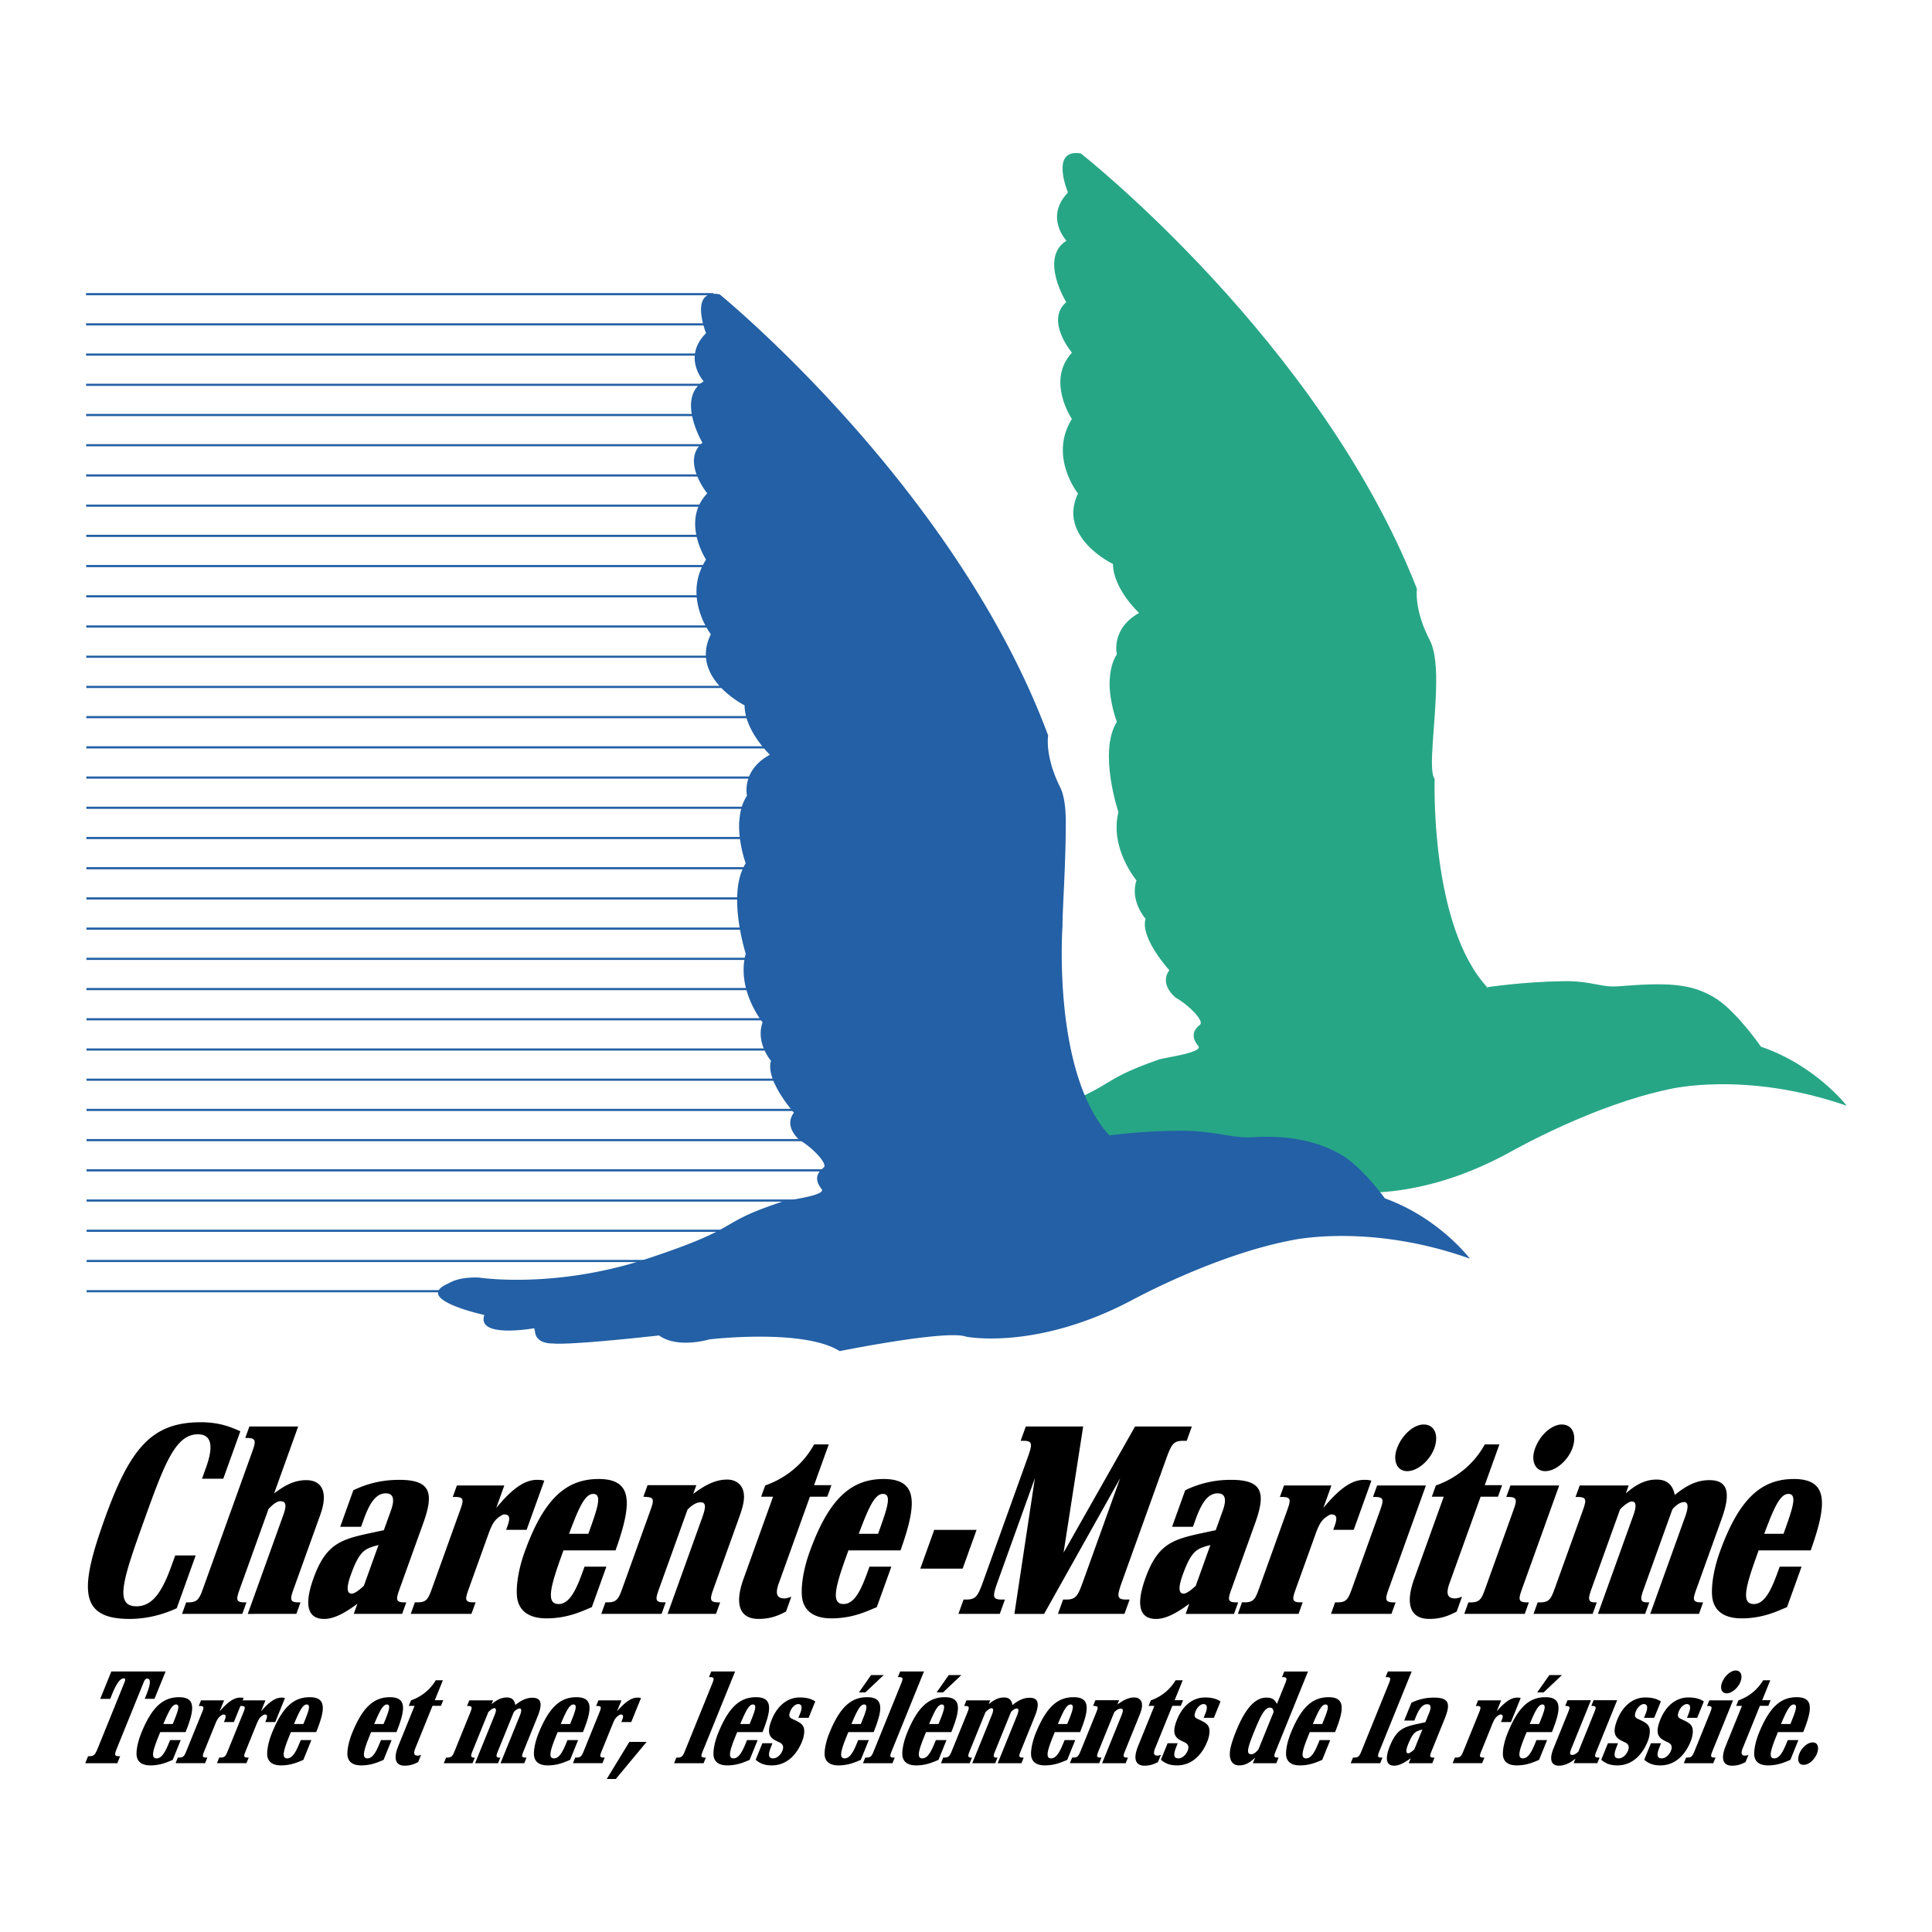
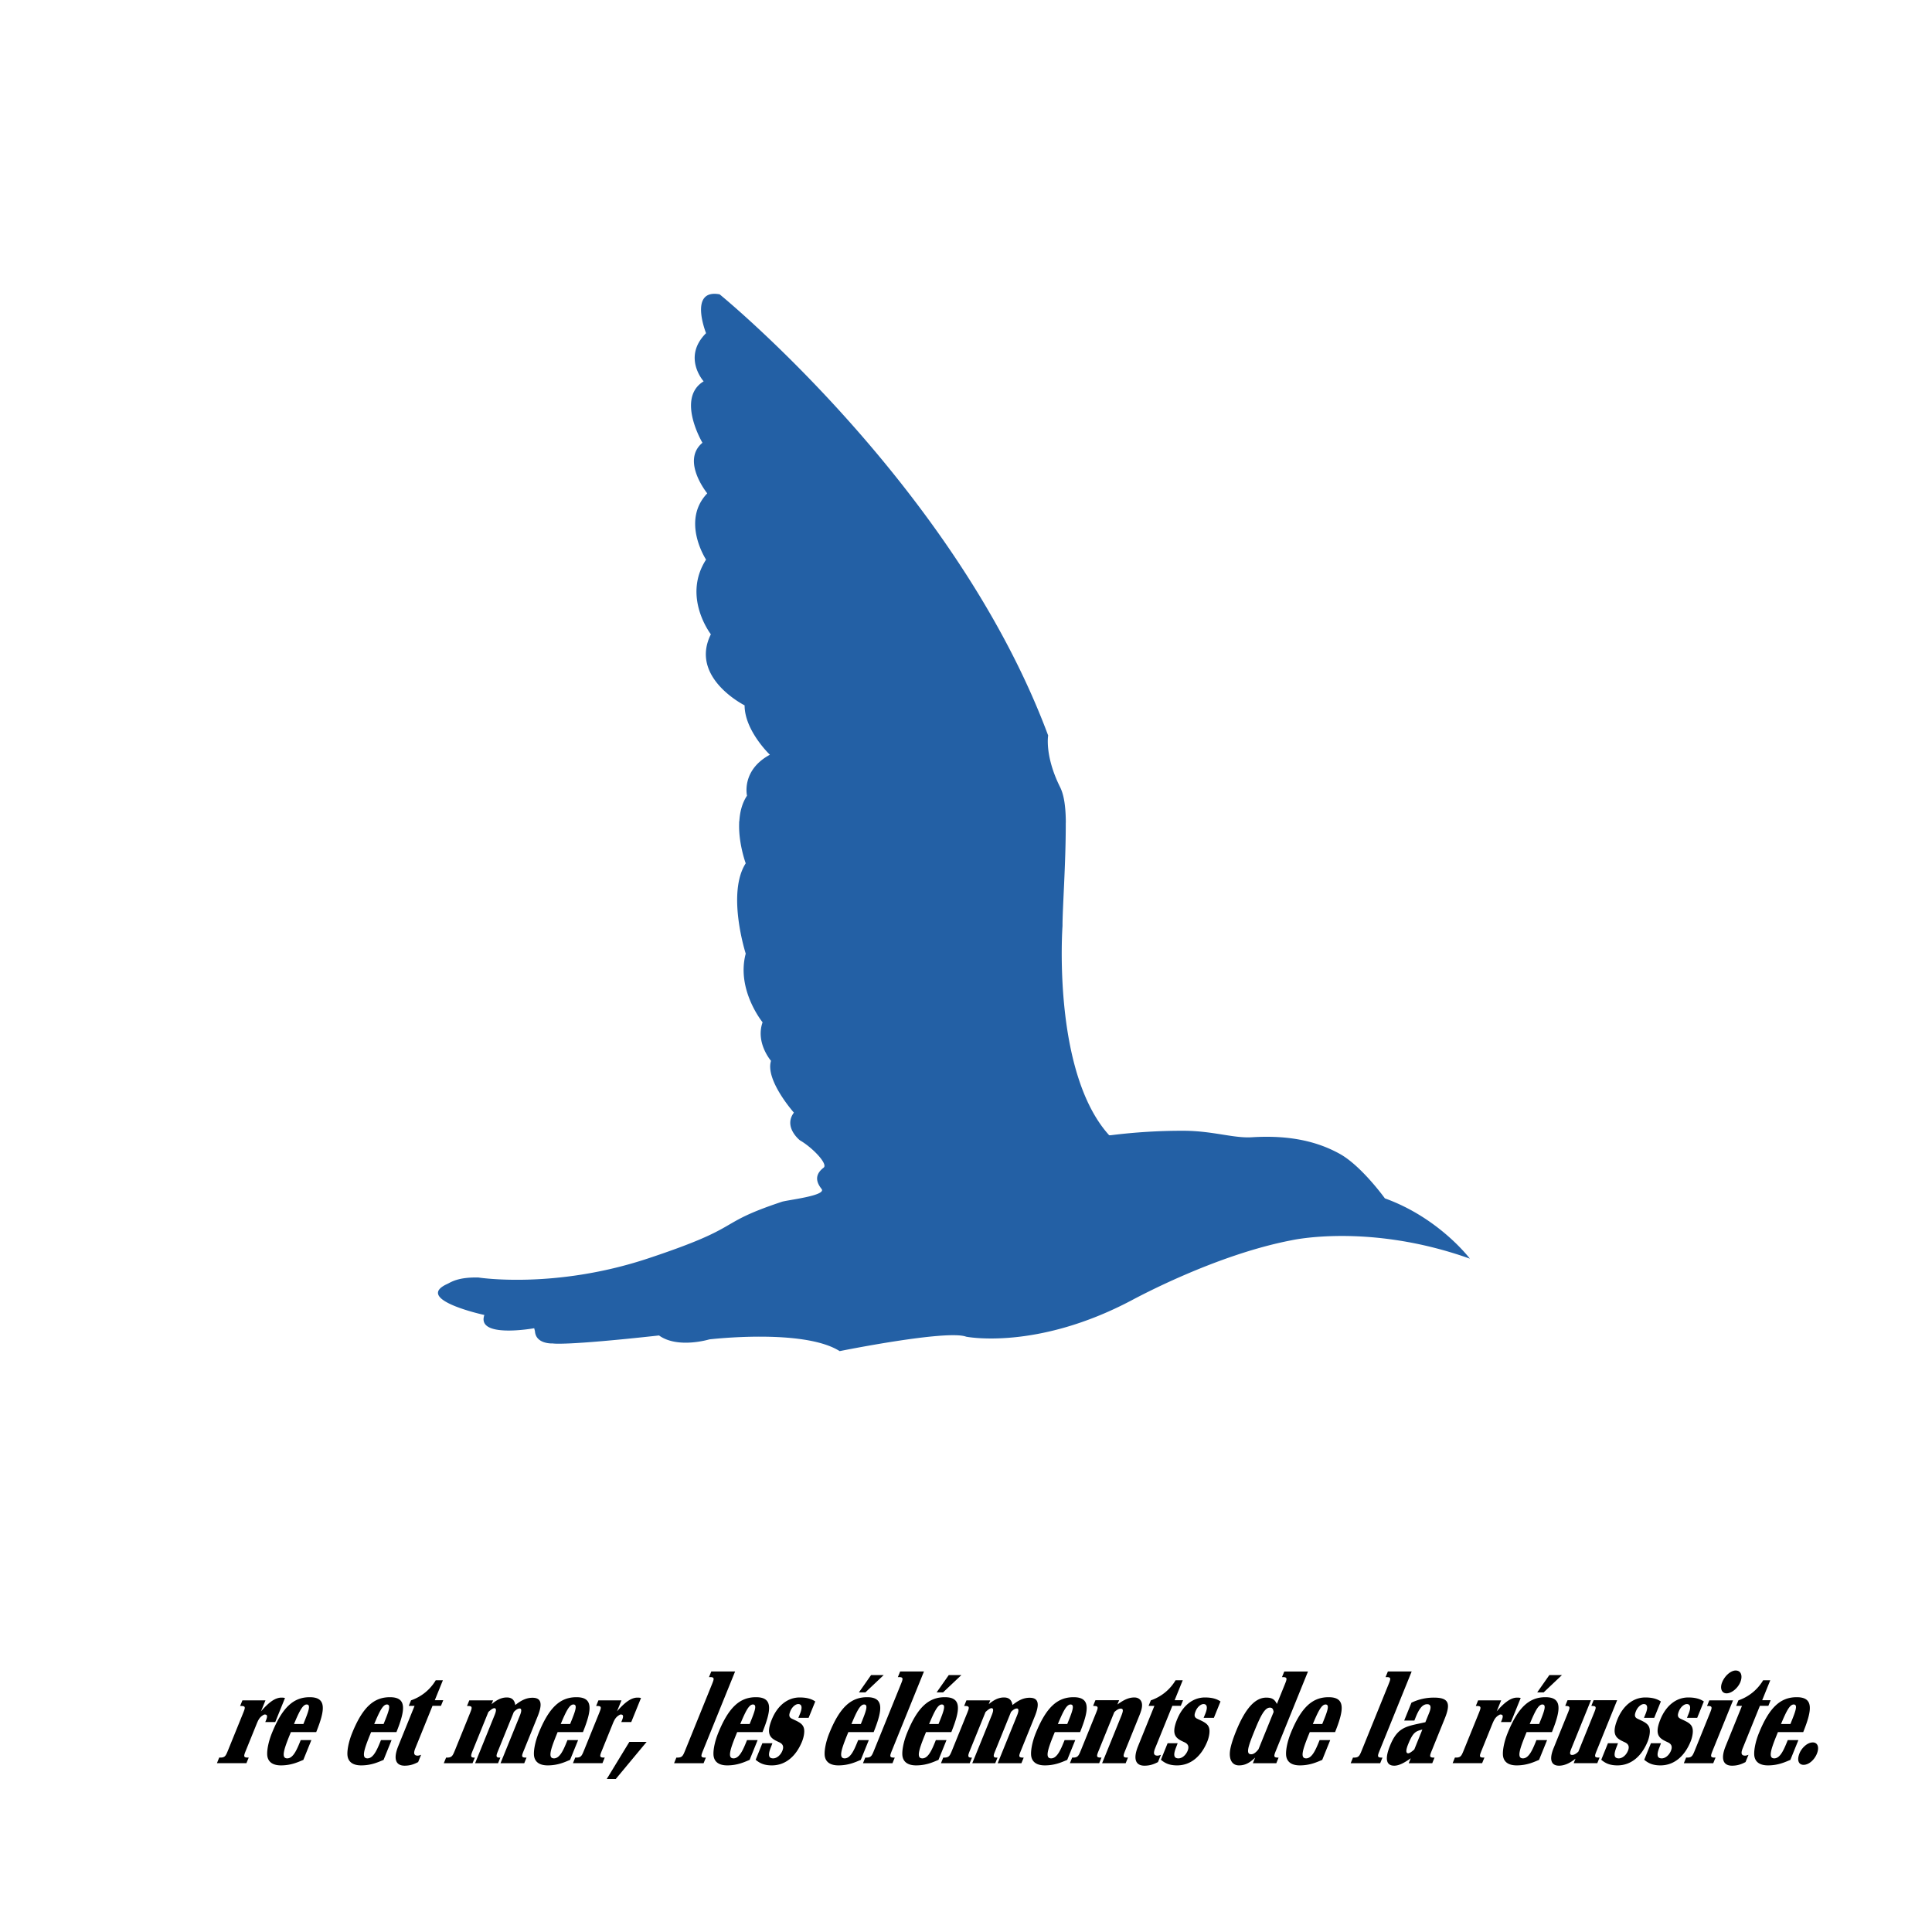
<svg xmlns="http://www.w3.org/2000/svg" width="2500" height="2500" viewBox="0 0 192.756 192.756">
-   <path fill-rule="evenodd" clip-rule="evenodd" fill="#fff" d="M0 0h192.756v192.756H0V0z" />
-   <path d="M143.287 67.906V68.057c-.014 3.936-.834 8.826-.15 9.65 0 0-.508 14.672 5.316 20.871l-.148-.074s3.707-.562 7.693-.611c2.859-.037 3.674.648 5.479.508 4.688-.365 7.285-.371 9.793 1.268 2.07 1.355 4.42 4.76 4.42 4.76 5.457 1.859 8.562 5.895 8.562 5.895-10.178-3.535-17.744-1.648-17.744-1.648-7.486 1.572-15.211 5.918-15.875 6.283-9.406 5.172-16.4 3.891-16.4 3.891-1.936-.688-12.592 1.66-12.592 1.66-3.645-2.221-13.02-.947-13.02-.947s-3.133 1.012-5.031-.305c-9.496 1.215-10.575.98-10.575.98s-1.695.135-1.808-1.186l-.08-.299s-5.78 1.15-4.994-1.236c0 0-1.875-.982 1.497-2.596.398-.189-4.222-1.139-2.164-1.133 0 0 7.607 1.07 16.911-2.201 9.752-3.43 6.416-3.473 13.238-5.879.539-.189 4.488-.688 3.938-1.352-.766-.924-.486-1.598.172-2.123.451-.361-1.127-1.975-2.412-2.684 0 0-1.705-1.293-.65-2.754 0 0-2.939-3.194-2.371-5.127 0 0-1.594-1.775-.906-3.831 0 0-2.701-3.198-1.801-6.819 0 0-2.027-5.974-.158-9.011 0 0-.75-1.921-.725-3.954l.002-.075.002-.07h.008c.043-1.006.24-1.889.717-2.631 0 0-.645-2.514 2.213-4.125 0 0-2.564-2.359-2.607-4.882 0 0-5.574-2.668-3.488-7.033 0 0-2.947-3.674-.609-7.44 0 0-2.59-3.801.006-6.61 0 0-2.699-3.198-.568-5.038 0 0-2.719-4.4.016-6.131 0 0-2.205-2.364.156-4.81 0 0-1.85-4.415 1.285-3.898 0 0 23.852 18.729 33.533 43.439 0 0-.324 2.049 1.291 5.146.424.816.592 2.078.625 3.521l.002.075c-.001.108.001.22.001.415z" fill-rule="evenodd" clip-rule="evenodd" fill="#27a686" />
-   <path d="M8.645 128.824h77.149m-77.151-3.015h76.688M8.64 122.795h76.226m-76.228-3.016h75.763m-75.765-3.013h75.3M8.635 113.75h74.838m-74.839-3.014h74.375m-74.377-3.015h73.914m-73.917-3.012h73.449m-73.449-3.016h72.986M8.625 98.68h72.524M8.625 95.664h72.062M8.623 92.65h71.599H8.623zm-.002-3.015h71.136M8.619 86.622h70.674M8.618 83.608h70.211M8.617 80.592h69.748M8.614 77.577h69.287M8.612 74.563h68.825M8.61 71.549h68.362M8.608 68.535h67.898M8.607 65.521h67.436H8.607zm-.002-3.015h66.973M8.604 59.493h66.511M8.601 56.477h66.048M8.601 53.463h65.583H8.601zm-.003-3.014h65.124M8.596 47.435h64.66M8.595 44.42h64.197M8.593 41.406h63.734M8.591 38.391h63.271M8.588 35.376h62.81M8.586 32.362h62.348M8.585 29.35h62.59" fill="none" stroke="#2360a5" stroke-width=".216" stroke-miterlimit="2.613" />
-   <path d="M17.632 160.455c-1.519.703-3.148 1.066-4.706 1.066-5.08 0-4.984-3.027-2.474-10.008 2.539-7.062 4.703-9.615 9.587-9.615 2.104 0 3.225.615 3.941.896l-1.704 4.738h-2.121l.363-1.01c.836-2.27.586-3.42-.776-3.42-2.239 0-3.325 2.916-5.371 8.607-2.117 5.887-2.977 8.551-.758 8.551 1.558 0 2.527-1.348 3.485-4.01l.383-1.064h2.043l-1.892 5.269zM28.248 151.205c.363-1.008.321-1.43-.303-1.43-.272 0-.704.281-1.158.785l-2.821 7.85c-.385 1.064-.495 1.43.331 1.457h.292l-.413 1.15h-6.014l.413-1.15h.312c.845-.027 1.017-.393 1.399-1.457l4.847-13.484c.373-1.037.474-1.43-.352-1.457h-.311l.412-1.148h4.867l-2.398 6.67c.953-.699 1.914-1.316 3.199-1.316 1.537 0 2.235 1.15 1.408 3.447l-2.62 7.289c-.384 1.064-.477 1.43.351 1.457h.292l-.413 1.15H24.72l3.528-9.813zM35.657 160.008c-1.248.926-2.335 1.514-3.309 1.514-1.654 0-2.037-1.373-1.068-4.064 1.168-3.252 2.578-3.812 5.203-4.402l1.815-.391.706-1.963c.404-1.121.244-1.711-.515-1.711-1.089 0-1.717 1.207-2.292 2.861l-.172.477h-2.083l1.31-3.645c1.577-.758 3.058-1.039 4.597-1.039 3.057 0 3.488 1.234 2.4 4.262l-2.339 6.504c-.383 1.064-.494 1.43.333 1.457h.292l-.413 1.15h-4.829l.364-1.01zm2.106-5.86c-1.337.365-1.865.477-2.771 3-.413 1.148-.432 1.85.093 1.85.292 0 .773-.363 1.217-.783l1.461-4.067zM49.51 150.449c1.305-1.57 2.625-2.805 4.064-2.805.176 0 .448 0 .729.084l-1.764 4.906h-2.043l.151-.42c.352-.98.052-1.121-.376-1.121-.117 0-.567.279-.794.531-.375.395-.586.982-.788 1.543l-1.884 5.242c-.383 1.064-.495 1.43.333 1.457h.311l-.415 1.15H40.98l.415-1.15h.35c.846-.027.998-.393 1.381-1.457l2.73-7.596c.383-1.066.495-1.43-.333-1.459h-.35l.412-1.15h4.731l-.806 2.245zM60.498 156.309l-1.451 4.037c-.91.363-2.35 1.119-4.531 1.119-1.555 0-2.532-.59-2.85-1.709-.26-.898-.062-2.859.665-4.879 1.884-5.24 4.071-7.316 7.399-7.316 3.445 0 3.348 2.439 1.683 7.121h-5.198l-.231.646c-1.097 3.055-1.497 4.707-.253 4.707 1.266 0 1.943-1.934 2.588-3.727h2.179v.001zm-1.799-3.282c.897-2.496 1.431-3.98.478-3.98-.838 0-1.469 1.484-2.404 3.98h1.926zM69.158 149.047c1.169-.869 2.208-1.43 3.395-1.43.798 0 1.386.42 1.592 1.094.224.785-.029 1.654-.443 2.803l-2.48 6.896c-.382 1.064-.474 1.43.354 1.457h.272l-.413 1.15h-4.83l3.438-9.561c.374-1.037.448-1.57-.154-1.57-.391 0-.832.254-1.295.73l-2.801 7.793c-.383 1.064-.494 1.43.333 1.457h.292l-.414 1.15H59.99l.414-1.15h.311c.846-.027 1.018-.393 1.399-1.457l2.742-7.625c.383-1.064.464-1.4-.361-1.43l-.303-.027.415-1.15h4.867l-.316.87zM82.682 144.113l-1.462 4.064h1.732l-.413 1.15h-1.733l-3.104 8.633c-.394 1.094-.175 1.514.566 1.514.232 0 .506-.111.683-.168l-.534 1.484c-.716.367-1.508.73-2.734.73-1.85 0-2.436-1.4-1.507-3.98l2.952-8.213h-1.187l.403-1.123c2.229-.785 3.901-2.299 4.877-4.092h1.461v.001zM88.93 156.309l-1.452 4.037c-.909.363-2.349 1.119-4.53 1.119-1.556 0-2.532-.59-2.85-1.709-.261-.898-.062-2.859.664-4.879 1.884-5.24 4.07-7.316 7.398-7.316 3.447 0 3.349 2.439 1.685 7.121h-5.198l-.231.646c-1.1 3.055-1.5 4.707-.253 4.707 1.265 0 1.94-1.934 2.586-3.727h2.181v.001zm-1.324-3.282c.897-2.496 1.431-3.98.479-3.98-.838 0-1.468 1.484-2.406 3.98h1.927zM93.209 152.635h4.225l-1.391 3.869h-4.225l1.391-3.869zM101.207 161.018l2.045-13.541-3.668 10.205c-.543 1.514-.646 1.906.348 1.906h.33l-.514 1.43h-4.127l.515-1.43h.273c.992 0 1.174-.393 1.717-1.906l4.322-12.025c.555-1.543.648-1.908-.346-1.908h-.271l.514-1.428h5.723l-1.955 12.586 7.133-12.586h5.666l-.514 1.428h-.352c-.992 0-1.182.365-1.736 1.908l-4.324 12.025c-.543 1.514-.627 1.906.367 1.906h.35l-.514 1.43h-6.639l.516-1.43h.311c.992 0 1.172-.393 1.717-1.906l3.668-10.205-7.592 13.541h-2.963zM118.654 160.008c-1.248.926-2.336 1.514-3.309 1.514-1.654 0-2.035-1.373-1.068-4.064 1.17-3.252 2.578-3.812 5.203-4.402l1.814-.391.707-1.963c.402-1.121.244-1.711-.514-1.711-1.092 0-1.719 1.207-2.293 2.861l-.174.477h-2.082l1.311-3.645a10.26 10.26 0 0 1 4.596-1.039c3.057 0 3.488 1.234 2.4 4.262l-2.336 6.504c-.383 1.064-.496 1.43.33 1.457h.295l-.414 1.15h-4.828l.362-1.01zm2.106-5.86c-1.336.365-1.863.477-2.77 3-.414 1.148-.432 1.85.094 1.85.291 0 .773-.363 1.217-.783l1.459-4.067zM132.031 150.449c1.305-1.57 2.625-2.805 4.064-2.805.176 0 .449 0 .729.084l-1.764 4.906h-2.043l.15-.42c.354-.98.055-1.121-.375-1.121-.115 0-.566.279-.795.531-.373.395-.586.982-.787 1.543l-1.885 5.242c-.383 1.064-.494 1.43.332 1.457h.311l-.412 1.15h-6.053l.41-1.15h.352c.848-.027.998-.393 1.381-1.457l2.73-7.596c.385-1.066.496-1.43-.33-1.459h-.352l.414-1.15h4.729l-.806 2.245zM142.264 148.205l-3.67 10.205c-.383 1.064-.477 1.43.352 1.457h.293l-.414 1.15h-6.033l.412-1.15h.332c.846-.027.998-.393 1.381-1.457l2.73-7.596c.371-1.039.494-1.43-.332-1.459h-.332l.414-1.15h4.867zm-1.871-1.428c-1.012 0-1.457-1.037-1.025-2.244.516-1.43 1.727-2.41 2.658-2.41 1.168 0 1.516 1.15 1.08 2.355-.432 1.206-1.643 2.299-2.713 2.299zM149.594 144.113l-1.461 4.064h1.732l-.412 1.15h-1.732l-3.104 8.633c-.395 1.094-.176 1.514.564 1.514.234 0 .508-.111.684-.168l-.535 1.484c-.713.367-1.506.73-2.732.73-1.85 0-2.436-1.4-1.51-3.98l2.955-8.213h-1.188l.402-1.123c2.229-.785 3.9-2.299 4.877-4.092h1.46v.001zM155.562 148.205l-3.668 10.205c-.383 1.064-.477 1.43.352 1.457h.291l-.412 1.15h-6.035l.412-1.15h.332c.848-.027.998-.393 1.381-1.457l2.73-7.596c.373-1.039.494-1.43-.332-1.459h-.332l.414-1.15h4.867zm-1.394-1.428c-1.012 0-1.457-1.037-1.023-2.244.514-1.43 1.725-2.41 2.658-2.41 1.168 0 1.514 1.15 1.08 2.355s-1.645 2.299-2.715 2.299zM158.824 158.41c-.303.842-.514 1.43.215 1.457h.273l-.414 1.15H153l.414-1.15h.332c.846-.027 1.016-.393 1.398-1.457l2.732-7.596c.381-1.066.475-1.43-.352-1.459h-.332l.414-1.15h4.885l-.281.785c.756-.643 1.738-1.373 3.062-1.373 1.033 0 1.609.506 1.822 1.541 1.277-1.064 2.324-1.484 3.453-1.484 1.869 0 2.145 1.289 1.229 3.84l-2.479 6.896c-.375 1.037-.518 1.43.33 1.457h.293l-.414 1.15h-4.865l3.508-9.756c.352-.982.248-1.402-.121-1.402s-.832.309-1.176.73l-2.812 7.82c-.301.842-.533 1.43.197 1.457h.311l-.412 1.15h-4.713l3.529-9.812c.311-.867.328-1.4-.139-1.4-.293 0-.773.363-1.178.785l-2.811 7.821zM179.742 156.309l-1.451 4.037c-.912.363-2.35 1.119-4.531 1.119-1.557 0-2.533-.59-2.85-1.709-.26-.898-.061-2.859.664-4.879 1.885-5.24 4.07-7.316 7.398-7.316 3.447 0 3.348 2.439 1.684 7.121h-5.197l-.23.646c-1.1 3.055-1.5 4.707-.254 4.707 1.266 0 1.941-1.934 2.586-3.727h2.181v.001zm-1.799-3.282c.895-2.496 1.43-3.98.477-3.98-.838 0-1.469 1.484-2.404 3.98h1.927zM11.107 166.764h5.413l-1.106 2.73h-.975l.144-.357c.414-1.043.531-1.66.086-1.66-.188 0-.289.248-.372.453l-2.575 6.354c-.3.74-.359.932.123.932h.142l-.282.699h-3.2l.284-.699h.141c.484 0 .581-.191.882-.932l2.558-6.312c.134-.33.201-.52-.025-.52-.378 0-.755.574-1.172 1.604l-.176.439H10l1.107-2.731zM18.032 173.609l-.801 1.977c-.45.178-1.168.547-2.229.547-.757 0-1.218-.287-1.346-.838-.106-.436.037-1.396.438-2.385 1.039-2.564 2.151-3.58 3.77-3.58 1.675 0 1.571 1.193.65 3.484h-2.526l-.129.314c-.606 1.496-.84 2.305-.234 2.305.616 0 .988-.945 1.347-1.824h1.06zm-.797-1.605c.495-1.219.789-1.947.326-1.947-.406 0-.749.729-1.263 1.947h.937zM21.913 170.742c.67-.77 1.341-1.371 2.042-1.371.085 0 .217 0 .353.041l-.975 2.4h-.993l.083-.205c.195-.48.053-.551-.154-.551-.058 0-.285.139-.4.262-.191.191-.308.48-.42.754l-1.039 2.566c-.213.521-.274.699.126.715h.151l-.228.561h-2.944l.229-.561h.17c.412-.016.495-.193.706-.715l1.508-3.717c.211-.521.273-.699-.129-.715h-.17l.229-.562h2.3l-.445 1.098z" fill-rule="evenodd" clip-rule="evenodd" />
  <path d="M26.039 170.742c.67-.77 1.341-1.371 2.042-1.371.084 0 .217 0 .353.041l-.973 2.4h-.995l.084-.205c.195-.48.052-.551-.156-.551-.056 0-.283.139-.4.262-.19.191-.309.48-.419.754l-1.04 2.566c-.212.521-.274.699.126.715h.153l-.229.561h-2.942l.229-.561h.17c.411-.016.494-.193.705-.715l1.508-3.717c.21-.521.274-.699-.127-.715h-.17l.228-.562h2.3l-.447 1.098zM31.066 173.609l-.802 1.977c-.451.178-1.168.547-2.229.547-.755 0-1.217-.287-1.345-.838-.105-.436.038-1.396.439-2.385 1.039-2.564 2.151-3.58 3.77-3.58 1.674 0 1.57 1.193.649 3.484h-2.526l-.129.314c-.605 1.496-.84 2.305-.234 2.305.616 0 .99-.945 1.345-1.824h1.062zm-.797-1.605c.495-1.219.789-1.947.326-1.947-.406 0-.748.729-1.263 1.947h.937zM39.068 173.609l-.8 1.977c-.451.178-1.169.547-2.229.547-.758 0-1.219-.287-1.346-.838-.106-.436.038-1.396.438-2.385 1.04-2.564 2.153-3.58 3.771-3.58 1.676 0 1.569 1.193.651 3.484h-2.528l-.128.314c-.606 1.496-.839 2.305-.234 2.305.616 0 .991-.945 1.347-1.824h1.058zm-.797-1.605c.495-1.219.789-1.947.327-1.947-.407 0-.749.729-1.263 1.947h.936zM44.186 167.641l-.806 1.99h.842l-.229.562h-.842l-1.713 4.227c-.217.533-.121.74.239.74.113 0 .25-.055.336-.084l-.295.727c-.356.182-.75.359-1.347.359-.898 0-1.151-.686-.639-1.949l1.629-4.02h-.577l.222-.549a4.617 4.617 0 0 0 2.469-2.004h.711v.001zM47.17 174.639c-.166.41-.283.699.071.715h.133l-.229.561h-2.867l.229-.561h.161c.413-.016.503-.193.716-.715l1.508-3.717c.21-.521.264-.699-.138-.715h-.161l.228-.562h2.374l-.154.385c.383-.314.878-.674 1.521-.674.501 0 .771.246.849.756.646-.52 1.165-.727 1.715-.727.908 0 1.013.631.506 1.879l-1.368 3.375c-.207.508-.285.699.126.715h.143l-.229.561h-2.366l1.937-4.773c.193-.48.154-.686-.025-.686s-.411.15-.59.355l-1.552 3.828c-.167.41-.294.699.062.715h.15l-.228.561h-2.29l1.946-4.803c.173-.424.194-.686-.035-.686-.142 0-.383.18-.59.385l-1.553 3.828zM57.678 173.609l-.802 1.977c-.45.178-1.168.547-2.229.547-.756 0-1.217-.287-1.345-.838-.105-.436.037-1.396.439-2.385 1.04-2.564 2.151-3.58 3.769-3.58 1.675 0 1.571 1.193.65 3.484h-2.526l-.128.314c-.606 1.496-.839 2.305-.234 2.305.616 0 .99-.945 1.345-1.824h1.061zm-.797-1.605c.495-1.219.789-1.947.326-1.947-.406 0-.749.729-1.263 1.947h.937zM61.557 170.742c.672-.77 1.342-1.371 2.042-1.371.086 0 .219 0 .354.041l-.974 2.4h-.993l.083-.205c.195-.48.054-.551-.154-.551-.058 0-.285.139-.399.262-.193.191-.309.48-.419.754l-1.04 2.566c-.213.521-.275.699.125.715h.152l-.228.561h-2.943l.228-.561h.17c.412-.016.493-.193.706-.715l1.508-3.717c.21-.521.273-.699-.128-.715h-.17l.228-.562h2.3l-.448 1.098zM64.516 173.787l-3.082 3.705h-.9l2.258-3.705h1.724zM73.341 166.764l-3.193 7.875c-.206.508-.274.699.126.715h.152l-.229.561h-2.943l.229-.561h.169c.413-.016.495-.193.707-.715l2.675-6.6c.205-.508.274-.699-.128-.713h-.169l.228-.562h2.376zM75.589 173.609l-.8 1.977c-.451.178-1.17.547-2.229.547-.758 0-1.219-.287-1.345-.838-.106-.436.037-1.396.438-2.385 1.04-2.564 2.151-3.58 3.769-3.58 1.677 0 1.572 1.193.652 3.484h-2.527l-.127.314c-.608 1.496-.84 2.305-.234 2.305.615 0 .989-.945 1.345-1.824h1.058zm-.797-1.605c.495-1.219.789-1.947.327-1.947-.408 0-.75.729-1.264 1.947h.937zM79.019 171.482c.61.289 1.077.467 1.19.961.082.316-.004.85-.187 1.303-.606 1.496-1.669 2.387-3.013 2.387-.729 0-1.181-.191-1.616-.561l.667-1.648h1.003l-.147.385c-.305.754-.256 1.125.225 1.125.333 0 .724-.287.918-.766.167-.414.046-.676-.313-.84-.774-.355-1.405-.645-.742-2.277.561-1.385 1.581-2.195 2.783-2.195.615 0 1.138.111 1.551.4l-.662 1.631h-1.023l.173-.424c.251-.617.167-.947-.184-.947-.275 0-.619.287-.792.713-.172.425-.117.617.169.753zM86.682 173.609l-.802 1.977c-.45.178-1.168.547-2.228.547-.758 0-1.219-.287-1.347-.838-.104-.436.037-1.396.439-2.385 1.039-2.564 2.151-3.58 3.77-3.58 1.675 0 1.57 1.193.65 3.484h-2.526l-.128.314c-.606 1.496-.841 2.305-.235 2.305.616 0 .991-.945 1.345-1.824h1.062zm-.796-1.605c.494-1.219.788-1.947.325-1.947-.406 0-.75.729-1.263 1.947h.938zm1.023-4.883h1.259l-1.829 1.729h-.643l1.213-1.729zM154.354 173.609l-.803 1.977c-.449.178-1.168.547-2.229.547-.758 0-1.219-.287-1.346-.838-.104-.436.037-1.396.439-2.385 1.037-2.564 2.15-3.58 3.77-3.58 1.674 0 1.57 1.193.65 3.484h-2.527l-.127.314c-.607 1.496-.842 2.305-.236 2.305.617 0 .992-.945 1.346-1.824h1.063zm-.797-1.605c.494-1.219.787-1.947.324-1.947-.406 0-.75.729-1.262 1.947h.938zm1.023-4.883h1.258l-1.828 1.729h-.643l1.213-1.729zM94.433 173.609l-.802 1.977c-.45.178-1.168.547-2.227.547-.759 0-1.22-.287-1.348-.838-.104-.436.038-1.396.439-2.385 1.038-2.564 2.151-3.58 3.769-3.58 1.675 0 1.571 1.193.65 3.484h-2.526l-.128.314c-.606 1.496-.841 2.305-.235 2.305.616 0 .991-.945 1.345-1.824h1.063zm-.797-1.605c.495-1.219.788-1.947.325-1.947-.406 0-.75.729-1.263 1.947h.938zm1.024-4.883h1.259l-1.829 1.729h-.643l1.213-1.729zM92.184 166.764l-3.192 7.875c-.206.508-.275.699.127.715h.151l-.228.561H86.1l.228-.561h.17c.412-.016.494-.193.705-.715l2.676-6.6c.207-.508.274-.699-.126-.713h-.173l.229-.562h2.375zM96.771 174.639c-.167.41-.283.699.071.715h.133l-.228.561H93.88l.228-.561h.16c.414-.016.504-.193.716-.715l1.507-3.717c.212-.521.266-.699-.136-.715h-.161l.228-.562h2.375l-.154.385c.383-.314.879-.674 1.521-.674.502 0 .771.246.85.756.646-.52 1.164-.727 1.713-.727.908 0 1.012.631.506 1.879l-1.367 3.375c-.205.508-.283.699.127.715h.143l-.229.561H99.54l1.938-4.773c.193-.48.154-.686-.025-.686-.182 0-.412.15-.59.355l-1.551 3.828c-.168.41-.295.699.061.715h.152l-.229.561h-2.291l1.947-4.803c.172-.424.191-.686-.035-.686-.141 0-.385.18-.592.385l-1.554 3.828zM107.279 173.609l-.803 1.977c-.449.178-1.168.547-2.229.547-.756 0-1.217-.287-1.346-.838-.105-.436.037-1.396.438-2.385 1.041-2.564 2.152-3.58 3.771-3.58 1.676 0 1.57 1.193.65 3.484h-2.525l-.129.314c-.607 1.496-.84 2.305-.234 2.305.615 0 .988-.945 1.344-1.824h1.063zm-.799-1.605c.496-1.219.789-1.947.326-1.947-.408 0-.748.729-1.262 1.947h.936zM111.482 170.057c.59-.426 1.107-.701 1.686-.701.389 0 .664.207.748.537.09.385-.053.809-.283 1.371l-1.367 3.375c-.211.521-.264.699.137.715h.133l-.227.561h-2.35l1.898-4.678c.205-.508.254-.768-.039-.768-.189 0-.41.123-.646.355l-1.547 3.814c-.211.521-.273.699.129.715h.141l-.229.561h-2.924l.229-.561h.15c.412-.016.504-.193.715-.715l1.514-3.73c.211-.521.26-.686-.143-.701l-.146-.014.229-.562h2.367l-.175.426zM118 167.641l-.807 1.99h.842l-.229.562h-.842l-1.715 4.227c-.217.533-.119.74.24.74.113 0 .25-.055.338-.084l-.297.727c-.355.182-.75.359-1.346.359-.9 0-1.15-.686-.639-1.949l1.629-4.02h-.578l.223-.549a4.606 4.606 0 0 0 2.469-2.004H118v.001zM119.451 171.482c.611.289 1.08.467 1.191.961.08.316-.004.85-.188 1.303-.605 1.496-1.668 2.387-3.012 2.387-.729 0-1.182-.191-1.617-.561l.668-1.648h1.002l-.146.385c-.305.754-.256 1.125.227 1.125.332 0 .721-.287.918-.766.164-.414.043-.676-.316-.84-.773-.355-1.402-.645-.74-2.277.561-1.385 1.58-2.195 2.781-2.195.615 0 1.141.111 1.551.4l-.66 1.631h-1.023l.174-.424c.25-.617.166-.947-.186-.947-.273 0-.617.287-.789.713-.175.425-.12.617.165.753zM125.227 175.354c-.586.574-1.057.779-1.615.779-.652 0-1.004-.535-.893-1.439.051-.426.258-1.125.598-1.961.906-2.238 1.883-3.361 3.018-3.361.645 0 .852.23 1.061.631l.795-1.963c.207-.508.266-.699-.137-.713h-.15l.229-.562h2.365l-3.191 7.875c-.219.535-.258.699.135.715h.123l-.227.561h-2.34l.229-.562zm1.845-4.557c-.051-.248-.094-.426-.377-.426-.521 0-.941.852-1.553 2.361-.656 1.617-.854 2.291-.303 2.291.225 0 .477-.178.725-.51l1.508-3.716zM132.717 173.609l-.799 1.977c-.453.178-1.168.547-2.23.547-.758 0-1.217-.287-1.346-.838-.105-.436.039-1.396.438-2.385 1.041-2.564 2.154-3.58 3.773-3.58 1.674 0 1.568 1.193.648 3.484h-2.525l-.129.314c-.605 1.496-.84 2.305-.234 2.305.615 0 .99-.945 1.346-1.824h1.058zm-.797-1.605c.496-1.219.791-1.947.328-1.947-.408 0-.752.729-1.266 1.947h.938zM140.842 166.764l-3.191 7.875c-.205.508-.273.699.127.715h.152l-.229.561h-2.943l.229-.561h.17c.412-.016.494-.193.705-.715l2.676-6.6c.205-.508.273-.699-.127-.713h-.172l.23-.562h2.373zM140.75 175.42c-.629.453-1.172.742-1.646.742-.803 0-.957-.672-.424-1.992.646-1.588 1.346-1.863 2.635-2.15l.893-.193.389-.961c.221-.549.16-.836-.209-.836-.529 0-.865.59-1.184 1.398l-.094.232h-1.014l.723-1.781a5.12 5.12 0 0 1 2.26-.508c1.486 0 1.666.602 1.066 2.086l-1.289 3.182c-.211.521-.273.699.125.715h.143l-.227.561h-2.348l.201-.495zm1.16-2.867c-.656.18-.916.234-1.418 1.469-.227.562-.252.906.004.906.141 0 .383-.18.609-.385l.805-1.99zM149.324 170.742c.672-.77 1.344-1.371 2.043-1.371.086 0 .217 0 .352.041l-.973 2.4h-.994l.084-.205c.193-.48.053-.551-.154-.551-.059 0-.285.139-.4.262-.191.191-.309.48-.422.754l-1.037 2.566c-.213.521-.275.699.125.715h.152l-.229.561h-2.943l.229-.561h.17c.412-.016.494-.193.707-.715l1.508-3.717c.209-.521.271-.699-.129-.715h-.17l.229-.562h2.299l-.447 1.098zM157.189 175.461c-.578.467-1.125.701-1.646.701-.758 0-1.016-.576-.543-1.742l1.424-3.512c.207-.508.27-.686-.143-.701l-.117-.014.229-.562h2.336l-1.951 4.814c-.172.426-.195.646.08.646.189 0 .4-.123.615-.33l1.562-3.854c.213-.521.268-.686-.131-.701l-.137-.014.227-.562h2.348l-2.029 5.008c-.217.535-.273.699.117.715h.16l-.229.561h-2.355l.183-.453zM163.383 171.482c.613.289 1.08.467 1.191.961.08.316-.004.85-.186 1.303-.607 1.496-1.67 2.387-3.014 2.387-.729 0-1.18-.191-1.617-.561l.668-1.648h1.002l-.146.385c-.305.754-.258 1.125.225 1.125.332 0 .725-.287.918-.766.168-.414.045-.676-.314-.84-.773-.355-1.402-.645-.742-2.277.562-1.385 1.582-2.195 2.785-2.195.613 0 1.137.111 1.551.4l-.662 1.631h-1.021l.172-.424c.25-.617.166-.947-.184-.947-.275 0-.619.287-.791.713-.175.425-.118.617.165.753zM167.672 171.482c.613.289 1.08.467 1.191.961.08.316-.004.85-.189 1.303-.605 1.496-1.666 2.387-3.01 2.387-.729 0-1.182-.191-1.619-.561l.668-1.648h1.002l-.145.385c-.307.754-.258 1.125.225 1.125.332 0 .723-.287.918-.766.166-.414.045-.676-.314-.84-.773-.355-1.404-.645-.742-2.277.562-1.385 1.582-2.195 2.783-2.195.615 0 1.139.111 1.553.4l-.662 1.631h-1.021l.17-.424c.252-.617.168-.947-.184-.947-.273 0-.619.287-.791.713s-.118.617.167.753zM172.904 169.645l-2.025 4.994c-.211.521-.264.699.139.715h.141l-.227.561h-2.936l.229-.561h.162c.41-.016.492-.193.705-.715l1.506-3.717c.205-.51.275-.699-.127-.715h-.16l.227-.562h2.366zm-.644-.7c-.492 0-.682-.508-.443-1.098.283-.699.895-1.18 1.348-1.18.568 0 .709.562.471 1.152s-.857 1.126-1.376 1.126zM176.619 167.641l-.805 1.99h.842l-.227.562h-.844l-1.713 4.227c-.217.533-.119.74.24.74.113 0 .248-.055.336-.084l-.297.727c-.355.182-.748.359-1.346.359-.898 0-1.15-.686-.639-1.949l1.631-4.02h-.578l.223-.549a4.594 4.594 0 0 0 2.467-2.004h.71v.001zM179.426 173.609l-.801 1.977c-.451.178-1.168.547-2.229.547-.758 0-1.219-.287-1.346-.838-.105-.436.037-1.396.438-2.385 1.039-2.564 2.152-3.58 3.77-3.58 1.676 0 1.572 1.193.65 3.484h-2.525l-.127.314c-.607 1.496-.842 2.305-.236 2.305.617 0 .99-.945 1.346-1.824h1.06zm-.797-1.605c.494-1.219.789-1.947.326-1.947-.406 0-.75.729-1.264 1.947h.938zM179.939 176.078c-.453 0-.703-.41-.396-1.166.182-.451.727-1.07 1.322-1.07.484 0 .668.48.406 1.127-.232.576-.773 1.109-1.332 1.109z" fill-rule="evenodd" clip-rule="evenodd" />
  <path d="M138.17 119.561s-2.33-3.234-4.494-4.436c-2.166-1.201-4.91-1.902-8.785-1.66-1.807.111-3.887-.633-6.748-.648a57.052 57.052 0 0 0-7.33.447h-.15c-5.717-6.303-4.656-20.882-4.656-20.882-.008-1.687.33-6.199.324-10.214v-.091h.006c-.006-1.444-.152-2.707-.564-3.531-1.561-3.125-1.199-5.168-1.199-5.168-9.254-24.875-32.777-44.013-32.777-44.013-3.127-.571-1.354 3.876-1.354 3.876-2.403 2.403-.24 4.805-.24 4.805-2.765 1.682-.119 6.129-.119 6.129-2.164 1.805.479 5.047.479 5.047-2.644 2.765-.12 6.61-.12 6.61-2.403 3.727.481 7.452.481 7.452-2.162 4.325 3.365 7.089 3.365 7.089 0 2.525 2.523 4.927 2.523 4.927-2.884 1.563-2.282 4.086-2.282 4.086-.503.753-.715 1.66-.767 2.556h-.017c0 .175-.002.199-.002.225-.062 2.031.657 3.966.657 3.966-1.924 3.002 0 9.011 0 9.011-.961 3.607 1.682 6.851 1.682 6.851-.722 2.043.841 3.844.841 3.844-.6 1.924 2.284 5.168 2.284 5.168-1.082 1.443.602 2.764.602 2.764 1.272.734 2.823 2.373 2.365 2.725-.668.516-.958 1.186-.208 2.121.538.676-3.419 1.104-3.96 1.285-6.864 2.287-3.527 2.387-13.339 5.648-9.359 3.107-16.945 1.906-16.945 1.906-2.059-.039-2.705.463-3.104.646-3.399 1.555 3.706 3.094 3.706 3.094-.826 2.371 4.973 1.322 4.973 1.322l.075.299c.091 1.322 1.787 1.219 1.787 1.219s1.075.252 10.591-.797c1.874 1.35 5.022.391 5.022.391s9.397-1.111 13.003 1.172c0 0 10.696-2.164 12.617-1.441 0 0 6.973 1.4 16.465-3.605.672-.355 8.471-4.566 15.982-6.01 0 0 7.744-1.762 17.811 1.83-.003 0-3.057-4.062-8.481-6.015z" fill-rule="evenodd" clip-rule="evenodd" fill="#2360a5" />
</svg>